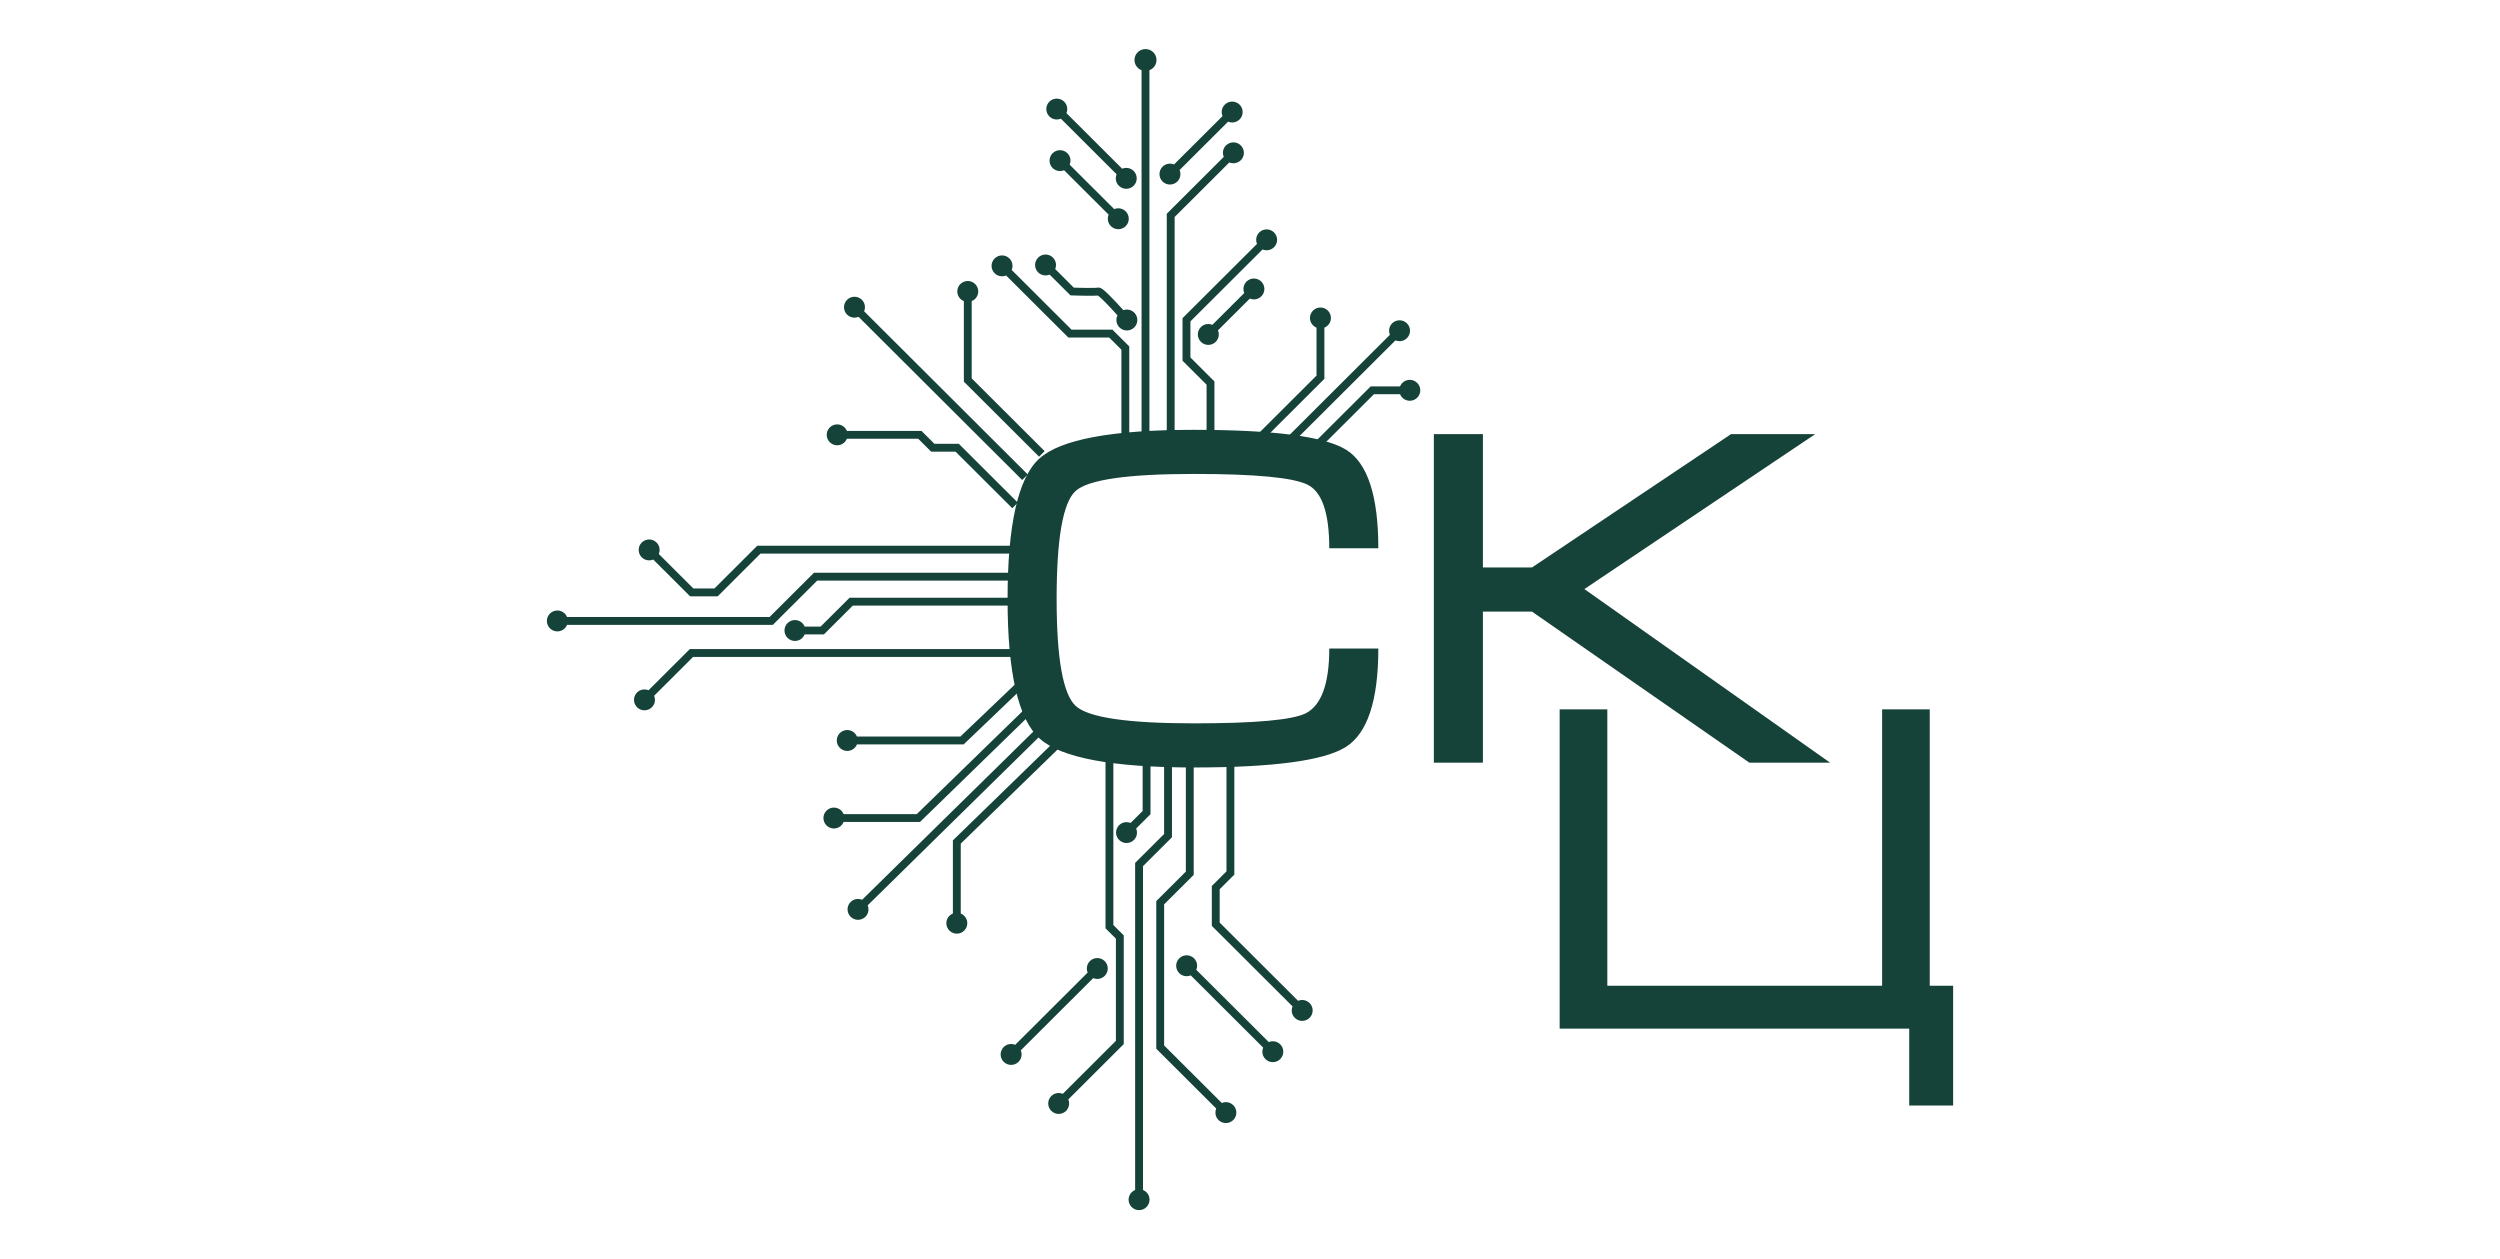
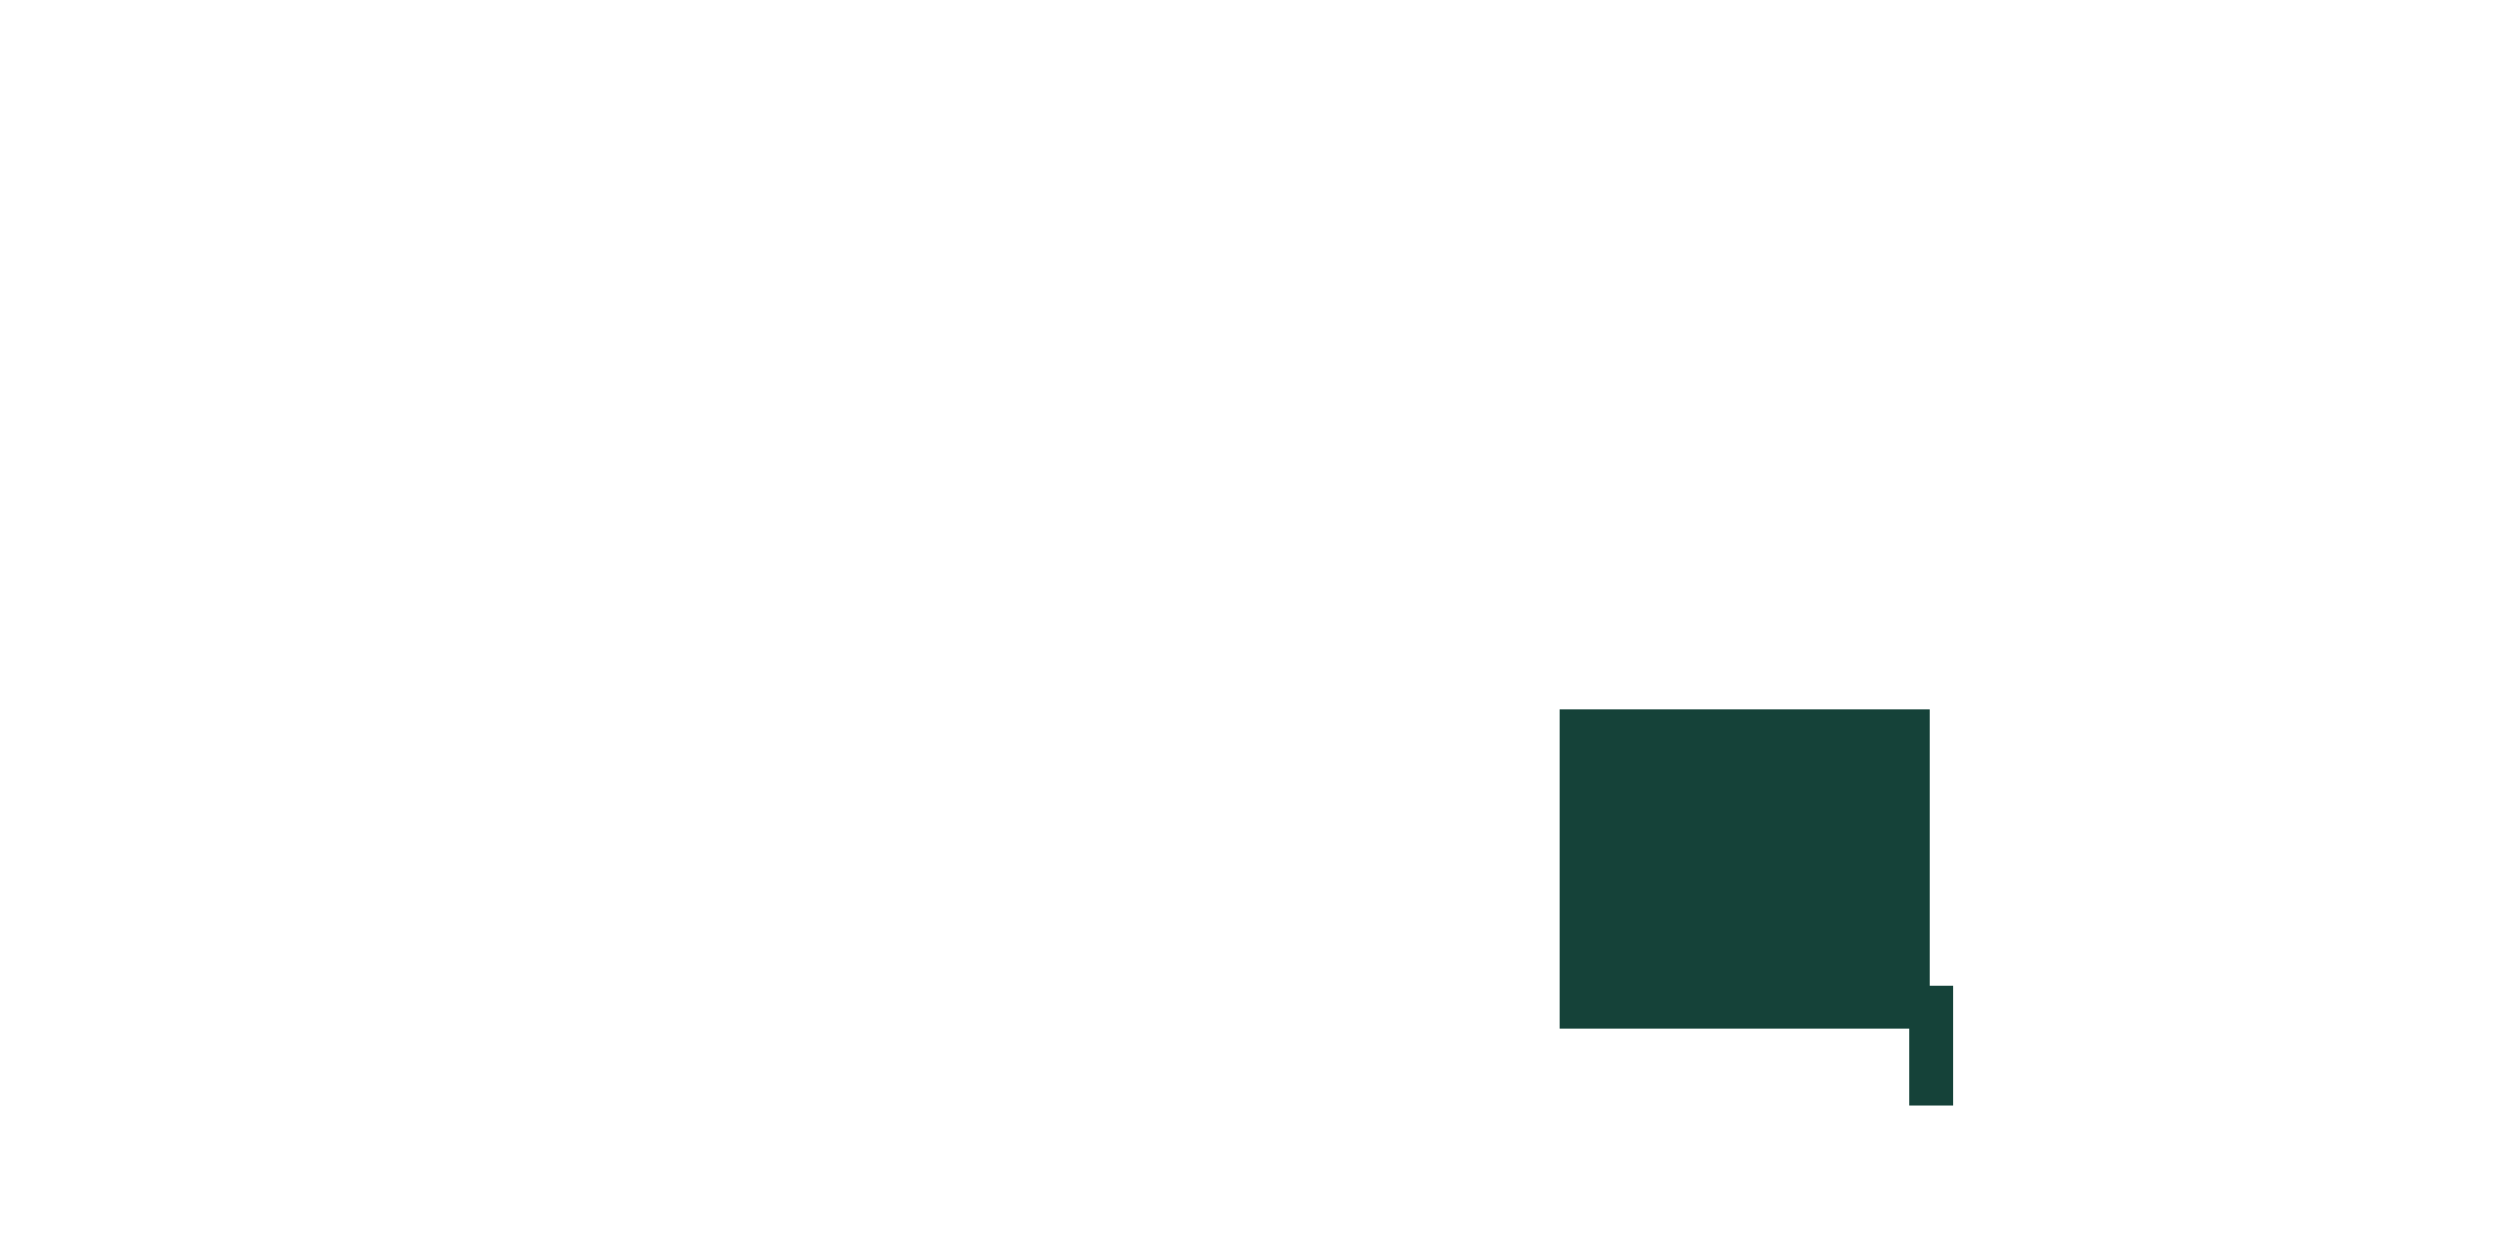
<svg xmlns="http://www.w3.org/2000/svg" width="272" height="137" viewBox="0 0 272 137" fill="none">
-   <path d="M142.484 109.132C142.929 109.583 142.929 110.29 142.484 110.741C142.036 111.182 141.318 111.187 140.871 110.741C140.672 110.535 140.557 110.288 140.54 110.001C140.531 109.842 140.554 109.683 140.612 109.532L140.627 109.493L131.845 100.733V96.395L133.441 94.803V83.271L131.795 81.63L132.401 81.026L134.296 82.918V95.157L132.701 96.749V100.379L141.233 108.89L141.272 108.875C141.319 108.858 141.366 108.842 141.413 108.832C141.816 108.739 142.188 108.85 142.484 109.132ZM134.183 120.248C134.628 120.698 134.628 121.406 134.183 121.856C133.734 122.297 133.016 122.303 132.57 121.856C132.371 121.65 132.256 121.403 132.239 121.116C132.23 120.957 132.253 120.798 132.311 120.647L132.326 120.608L125.802 114.101V98.039L129.02 94.83V81.571H129.876V95.184L126.658 98.393V113.747L132.932 120.005L132.971 119.99C133.018 119.973 133.065 119.957 133.112 119.947C133.515 119.854 133.887 119.965 134.183 120.248ZM125.07 130.526C125.07 131.152 124.557 131.663 123.93 131.663C123.302 131.663 122.79 131.152 122.79 130.526C122.795 130.054 123.067 129.654 123.502 129.471V93.885L126.654 90.742V80.689H127.509V91.096L124.358 94.239V129.471C124.794 129.654 125.065 130.054 125.07 130.526ZM123.371 91.389C122.92 91.832 122.21 91.832 121.759 91.389C121.314 90.939 121.314 90.23 121.759 89.781C121.965 89.581 122.213 89.466 122.501 89.449C122.659 89.441 122.82 89.464 122.971 89.522L123.01 89.537L124.319 88.232V80.836H125.175V88.585L123.614 90.141L123.63 90.18C123.687 90.33 123.712 90.49 123.703 90.648C123.686 90.935 123.57 91.183 123.371 91.389ZM115.992 120.862C115.539 121.305 114.829 121.305 114.378 120.862C113.934 120.41 113.934 119.702 114.378 119.252C114.585 119.054 114.833 118.938 115.121 118.921C115.279 118.912 115.44 118.937 115.59 118.994L115.629 119.01L121.41 113.244V102.126L120.279 100.998V81.208H121.134V100.643L122.265 101.772V113.598L116.234 119.614L116.25 119.653C116.307 119.802 116.331 119.963 116.323 120.12C116.306 120.408 116.19 120.655 115.992 120.862ZM139.289 113.62C139.734 114.07 139.734 114.778 139.289 115.23C138.837 115.672 138.128 115.672 137.676 115.23C137.478 115.023 137.362 114.775 137.345 114.487C137.336 114.33 137.36 114.17 137.418 114.02L137.434 113.981L129.552 106.12C129.136 106.296 128.644 106.215 128.301 105.877C127.856 105.427 127.856 104.719 128.301 104.269C128.753 103.825 129.462 103.825 129.914 104.269C130.252 104.611 130.333 105.102 130.156 105.516L138.039 113.377L138.078 113.362C138.228 113.304 138.388 113.28 138.546 113.289C138.835 113.306 139.082 113.422 139.289 113.62ZM118.579 104.568C119.031 104.125 119.74 104.125 120.192 104.568C120.637 105.019 120.637 105.727 120.192 106.177C119.986 106.375 119.736 106.49 119.449 106.507C119.29 106.516 119.131 106.492 118.979 106.434L118.94 106.419L111.06 114.281C111.234 114.694 111.155 115.185 110.816 115.529C110.364 115.971 109.654 115.971 109.203 115.529C108.758 115.077 108.758 114.369 109.203 113.919C109.546 113.582 110.039 113.501 110.454 113.677L118.335 105.817L118.319 105.777C118.262 105.626 118.239 105.467 118.248 105.309C118.264 105.021 118.379 104.774 118.579 104.568ZM105.242 100.445C105.242 101.071 104.73 101.583 104.102 101.583C103.473 101.583 102.961 101.071 102.961 100.445C102.966 99.974 103.239 99.574 103.674 99.391V91.433L116.046 79.401L116.652 80.004L104.529 91.787V99.391C104.965 99.574 105.238 99.974 105.242 100.445ZM94.16 99.745C93.708 100.189 92.998 100.189 92.547 99.745C92.102 99.295 92.102 98.587 92.547 98.137C92.753 97.939 93.001 97.823 93.289 97.806C93.448 97.797 93.608 97.822 93.759 97.879L93.798 97.895L114.203 77.85L114.808 78.453L94.403 98.499L94.418 98.538C94.475 98.687 94.5 98.847 94.491 99.005C94.474 99.292 94.358 99.54 94.16 99.745ZM90.73 90.141C90.102 90.141 89.589 89.629 89.589 89.002C89.589 88.376 90.102 87.865 90.73 87.865C91.202 87.87 91.603 88.142 91.786 88.577H99.744L112.444 76.218L113.049 76.82L100.098 89.429H91.786C91.603 89.864 91.202 90.136 90.73 90.141ZM92.18 81.702C91.553 81.702 91.04 81.19 91.04 80.564C91.04 79.937 91.553 79.427 92.18 79.427C92.653 79.432 93.056 79.703 93.237 80.137H104.49L111.758 73.197L112.363 73.799L104.845 80.991H93.237C93.054 81.424 92.653 81.696 92.18 81.702ZM70.925 76.95C70.474 77.394 69.764 77.394 69.312 76.95C68.87 76.502 68.865 75.787 69.312 75.34C69.518 75.142 69.766 75.026 70.055 75.01C70.213 75.002 70.373 75.025 70.523 75.083L70.562 75.098L75.053 70.62H114.277V71.472H75.408L71.168 75.702L71.183 75.741C71.2 75.788 71.215 75.833 71.227 75.881C71.319 76.284 71.208 76.653 70.925 76.95ZM86.491 69.736C85.864 69.736 85.351 69.225 85.351 68.599C85.351 67.973 85.864 67.462 86.491 67.462C86.964 67.467 87.365 67.738 87.548 68.172H89.286L92.431 65.035H112.73L114.389 66.691L113.785 67.294L112.376 65.888H92.786L89.64 69.025H87.548C87.365 69.46 86.964 69.731 86.491 69.736ZM60.641 68.697C60.012 68.697 59.5 68.185 59.5 67.559C59.5 66.933 60.012 66.421 60.641 66.421C61.113 66.427 61.515 66.698 61.698 67.132H83.728L88.557 62.317H113.73V63.171H88.91L84.083 67.986H61.698C61.515 68.421 61.113 68.691 60.641 68.697ZM69.821 60.636C69.377 60.185 69.377 59.477 69.821 59.027C70.274 58.583 70.984 58.583 71.435 59.027C71.633 59.233 71.75 59.481 71.766 59.767C71.776 59.926 71.751 60.085 71.694 60.236L71.678 60.275L75.441 64.028H77.727L82.389 59.378L114.064 59.379V60.231H82.743L78.081 64.882H75.087L71.073 60.878L71.033 60.895C70.883 60.951 70.723 60.975 70.565 60.966C70.276 60.949 70.028 60.835 69.821 60.636ZM91.087 48.448C90.459 48.448 89.946 47.937 89.946 47.31C89.946 46.684 90.459 46.173 91.087 46.173C91.559 46.178 91.961 46.449 92.144 46.884H100.258L101.667 48.288H104.321L110.74 54.69L110.134 55.293L103.966 49.142H101.313L99.905 47.737H92.144C91.961 48.171 91.559 48.443 91.087 48.448ZM92.161 34.229C91.717 33.777 91.717 33.069 92.161 32.619C92.614 32.175 93.323 32.175 93.775 32.619C93.973 32.825 94.089 33.073 94.106 33.36C94.114 33.518 94.09 33.677 94.033 33.828L94.017 33.867L111.819 51.622L111.215 52.226L93.412 34.471L93.373 34.486C93.222 34.544 93.062 34.567 92.903 34.559C92.616 34.541 92.367 34.427 92.161 34.229ZM104.153 31.708C104.153 31.081 104.666 30.571 105.295 30.571C105.922 30.571 106.435 31.081 106.435 31.708C106.43 32.179 106.157 32.58 105.721 32.762V41.169L113.657 49.084L113.052 49.687L104.867 41.522V32.762C104.431 32.58 104.158 32.179 104.153 31.708ZM108.215 29.73C107.77 29.28 107.77 28.572 108.215 28.121C108.667 27.678 109.376 27.678 109.828 28.121C110.027 28.327 110.142 28.575 110.16 28.862C110.168 29.019 110.145 29.18 110.087 29.329L110.07 29.368L116.588 35.869H121.035L122.864 37.692V47.231H122.008V38.046L120.681 36.721H116.233L109.466 29.972L109.427 29.988C109.276 30.045 109.117 30.07 108.957 30.061C108.67 30.044 108.421 29.928 108.215 29.73ZM112.95 29.635C112.505 29.185 112.505 28.477 112.95 28.026C113.401 27.582 114.112 27.582 114.563 28.026C114.761 28.232 114.877 28.479 114.894 28.767C114.903 28.926 114.879 29.084 114.821 29.236L114.806 29.274L116.829 31.293C116.984 31.3 117.145 31.302 117.301 31.307C117.912 31.32 118.531 31.34 119.142 31.319C119.219 31.315 119.384 31.3 119.384 31.3H119.385L119.38 31.302C119.578 31.256 119.723 31.315 119.886 31.417C120.173 31.605 120.449 31.882 120.695 32.122C121.221 32.649 121.727 33.192 122.225 33.746C122.654 33.596 123.148 33.709 123.465 34.074C123.875 34.551 123.827 35.265 123.35 35.679C122.872 36.087 122.156 36.039 121.741 35.563C121.433 35.204 121.384 34.709 121.583 34.311C121.148 33.828 120.707 33.35 120.252 32.887C120.039 32.672 119.821 32.458 119.59 32.261C119.406 32.108 119.422 32.161 119.177 32.171C118.566 32.195 117.945 32.174 117.334 32.161C117.11 32.154 116.876 32.154 116.653 32.142L116.464 32.134L114.201 29.877L114.162 29.893C114.011 29.95 113.851 29.975 113.693 29.965C113.404 29.948 113.156 29.833 112.95 29.635ZM123.432 6.526C123.432 5.869 123.97 5.337 124.629 5.337C125.289 5.337 125.827 5.869 125.827 6.526C125.822 7.037 125.529 7.446 125.057 7.641V47.067H124.201V7.641C123.732 7.451 123.437 7.031 123.432 6.526ZM114.171 12.67C113.726 12.22 113.726 11.512 114.171 11.061C114.623 10.618 115.333 10.618 115.784 11.061C115.984 11.267 116.099 11.514 116.115 11.802C116.125 11.959 116.101 12.12 116.044 12.269L116.028 12.308L122.093 18.357C122.508 18.183 123 18.262 123.344 18.6C123.788 19.05 123.788 19.758 123.344 20.209C122.891 20.653 122.181 20.653 121.73 20.209C121.392 19.867 121.311 19.375 121.487 18.961L115.423 12.912L115.383 12.928C115.232 12.985 115.073 13.009 114.914 13.001C114.627 12.984 114.377 12.868 114.171 12.67ZM114.522 18.28C114.079 17.83 114.079 17.122 114.522 16.672C114.975 16.228 115.685 16.228 116.136 16.672C116.335 16.877 116.451 17.125 116.468 17.412C116.477 17.57 116.452 17.73 116.395 17.881L116.379 17.918L121.225 22.753C121.64 22.578 122.133 22.658 122.477 22.995C122.921 23.446 122.921 24.154 122.477 24.604C122.025 25.047 121.315 25.047 120.864 24.604C120.526 24.261 120.444 23.769 120.62 23.356L115.774 18.522L115.734 18.538C115.584 18.595 115.424 18.62 115.266 18.611C114.978 18.594 114.73 18.478 114.522 18.28ZM133.254 11.385C133.707 10.941 134.417 10.941 134.868 11.385C135.312 11.836 135.312 12.544 134.868 12.994C134.662 13.192 134.413 13.308 134.126 13.325C133.967 13.334 133.806 13.309 133.656 13.252L133.617 13.236L128.34 18.499C128.516 18.913 128.435 19.404 128.097 19.747C127.646 20.189 126.936 20.189 126.485 19.747C126.04 19.297 126.04 18.589 126.485 18.138C126.828 17.8 127.32 17.719 127.735 17.895L133.011 12.632L132.996 12.593C132.938 12.444 132.915 12.283 132.923 12.126C132.94 11.838 133.056 11.591 133.254 11.385ZM127.8 47.121V23.61L133.751 17.673C134.166 17.848 134.658 17.767 135.001 17.43C135.449 16.985 135.443 16.27 135.001 15.822C134.55 15.378 133.84 15.378 133.388 15.822C133.049 16.16 132.971 16.655 133.146 17.07L126.944 23.256V47.121H127.8ZM137.004 25.29C137.456 24.846 138.165 24.846 138.617 25.29C139.062 25.74 139.062 26.448 138.617 26.898C138.411 27.096 138.161 27.212 137.874 27.229C137.715 27.238 137.556 27.213 137.405 27.156L137.365 27.14L129.516 34.969V38.892L132.131 41.501V46.975H131.276V41.854L128.66 39.246V34.617L136.761 26.536L136.744 26.498C136.687 26.348 136.664 26.188 136.673 26.03C136.689 25.742 136.804 25.495 137.004 25.29ZM135.618 30.636C136.07 30.192 136.779 30.192 137.231 30.636C137.676 31.086 137.676 31.794 137.231 32.244C137.025 32.442 136.776 32.558 136.489 32.575C136.329 32.584 136.17 32.559 136.019 32.502L135.98 32.486L132.513 35.944C132.689 36.358 132.608 36.85 132.27 37.192C131.819 37.636 131.109 37.636 130.657 37.192C130.213 36.742 130.213 36.034 130.657 35.584C131.001 35.246 131.493 35.166 131.907 35.342L135.374 31.882L135.359 31.843C135.301 31.694 135.278 31.534 135.287 31.376C135.304 31.089 135.419 30.841 135.618 30.636ZM142.524 34.595C142.524 33.967 143.036 33.456 143.665 33.456C144.293 33.456 144.806 33.967 144.806 34.595C144.8 35.066 144.528 35.466 144.092 35.649V41.219L137.213 48.081L136.608 47.477L143.237 40.864V35.649C142.801 35.466 142.528 35.066 142.524 34.595ZM151.464 35.179C151.915 34.737 152.625 34.737 153.077 35.179C153.522 35.631 153.522 36.339 153.077 36.789C152.87 36.987 152.623 37.102 152.334 37.12C152.176 37.128 152.016 37.104 151.866 37.047L151.827 37.031L140.139 48.687L139.534 48.084L151.221 36.427L151.206 36.388C151.148 36.238 151.123 36.078 151.133 35.921C151.15 35.633 151.266 35.385 151.464 35.179ZM153.385 41.327C154.014 41.327 154.527 41.838 154.527 42.464C154.527 43.092 154.014 43.603 153.385 43.603C152.912 43.598 152.511 43.326 152.328 42.891H149.484L143.186 49.173L142.582 48.569L149.131 42.038H152.328C152.34 42.011 152.351 41.984 152.364 41.957C152.376 41.936 152.388 41.914 152.399 41.893C152.603 41.539 152.98 41.331 153.385 41.327Z" fill="#154239" />
-   <path d="M114.961 65.159C114.961 71.673 115.658 75.56 117.052 76.821C118.439 78.075 122.72 78.701 129.897 78.701C136.55 78.701 140.605 78.335 142.07 77.605C143.771 76.735 144.625 74.386 144.625 70.56H149.962C149.962 76.23 148.776 79.805 146.404 81.284C144.032 82.762 138.521 83.501 129.87 83.501C121.046 83.501 115.466 82.458 113.129 80.37C110.792 78.283 109.624 73.222 109.624 65.185C109.624 57.079 110.775 51.982 113.077 49.895C115.379 47.808 120.977 46.765 129.87 46.765C138.59 46.765 144.119 47.486 146.456 48.931C148.793 50.374 149.962 53.949 149.962 59.653H144.625C144.625 55.827 143.84 53.522 142.27 52.739C140.71 51.957 136.585 51.565 129.897 51.565C122.686 51.565 118.396 52.183 117.027 53.418C115.65 54.662 114.961 58.575 114.961 65.159Z" fill="#154239" />
-   <path d="M174.877 107.249H204.775V77.178H209.955V107.249H212.5V120.281H207.724V111.915H169.69V77.178H174.877L174.877 107.249Z" fill="#154239" />
-   <path d="M156.003 82.979V47.234H161.34V61.742H166.677L188.335 47.234H197.494L172.38 64.09L199.112 82.979H190.331L166.677 66.541H161.34V82.979H156.003Z" fill="#154239" />
+   <path d="M174.877 107.249V77.178H209.955V107.249H212.5V120.281H207.724V111.915H169.69V77.178H174.877L174.877 107.249Z" fill="#154239" />
</svg>